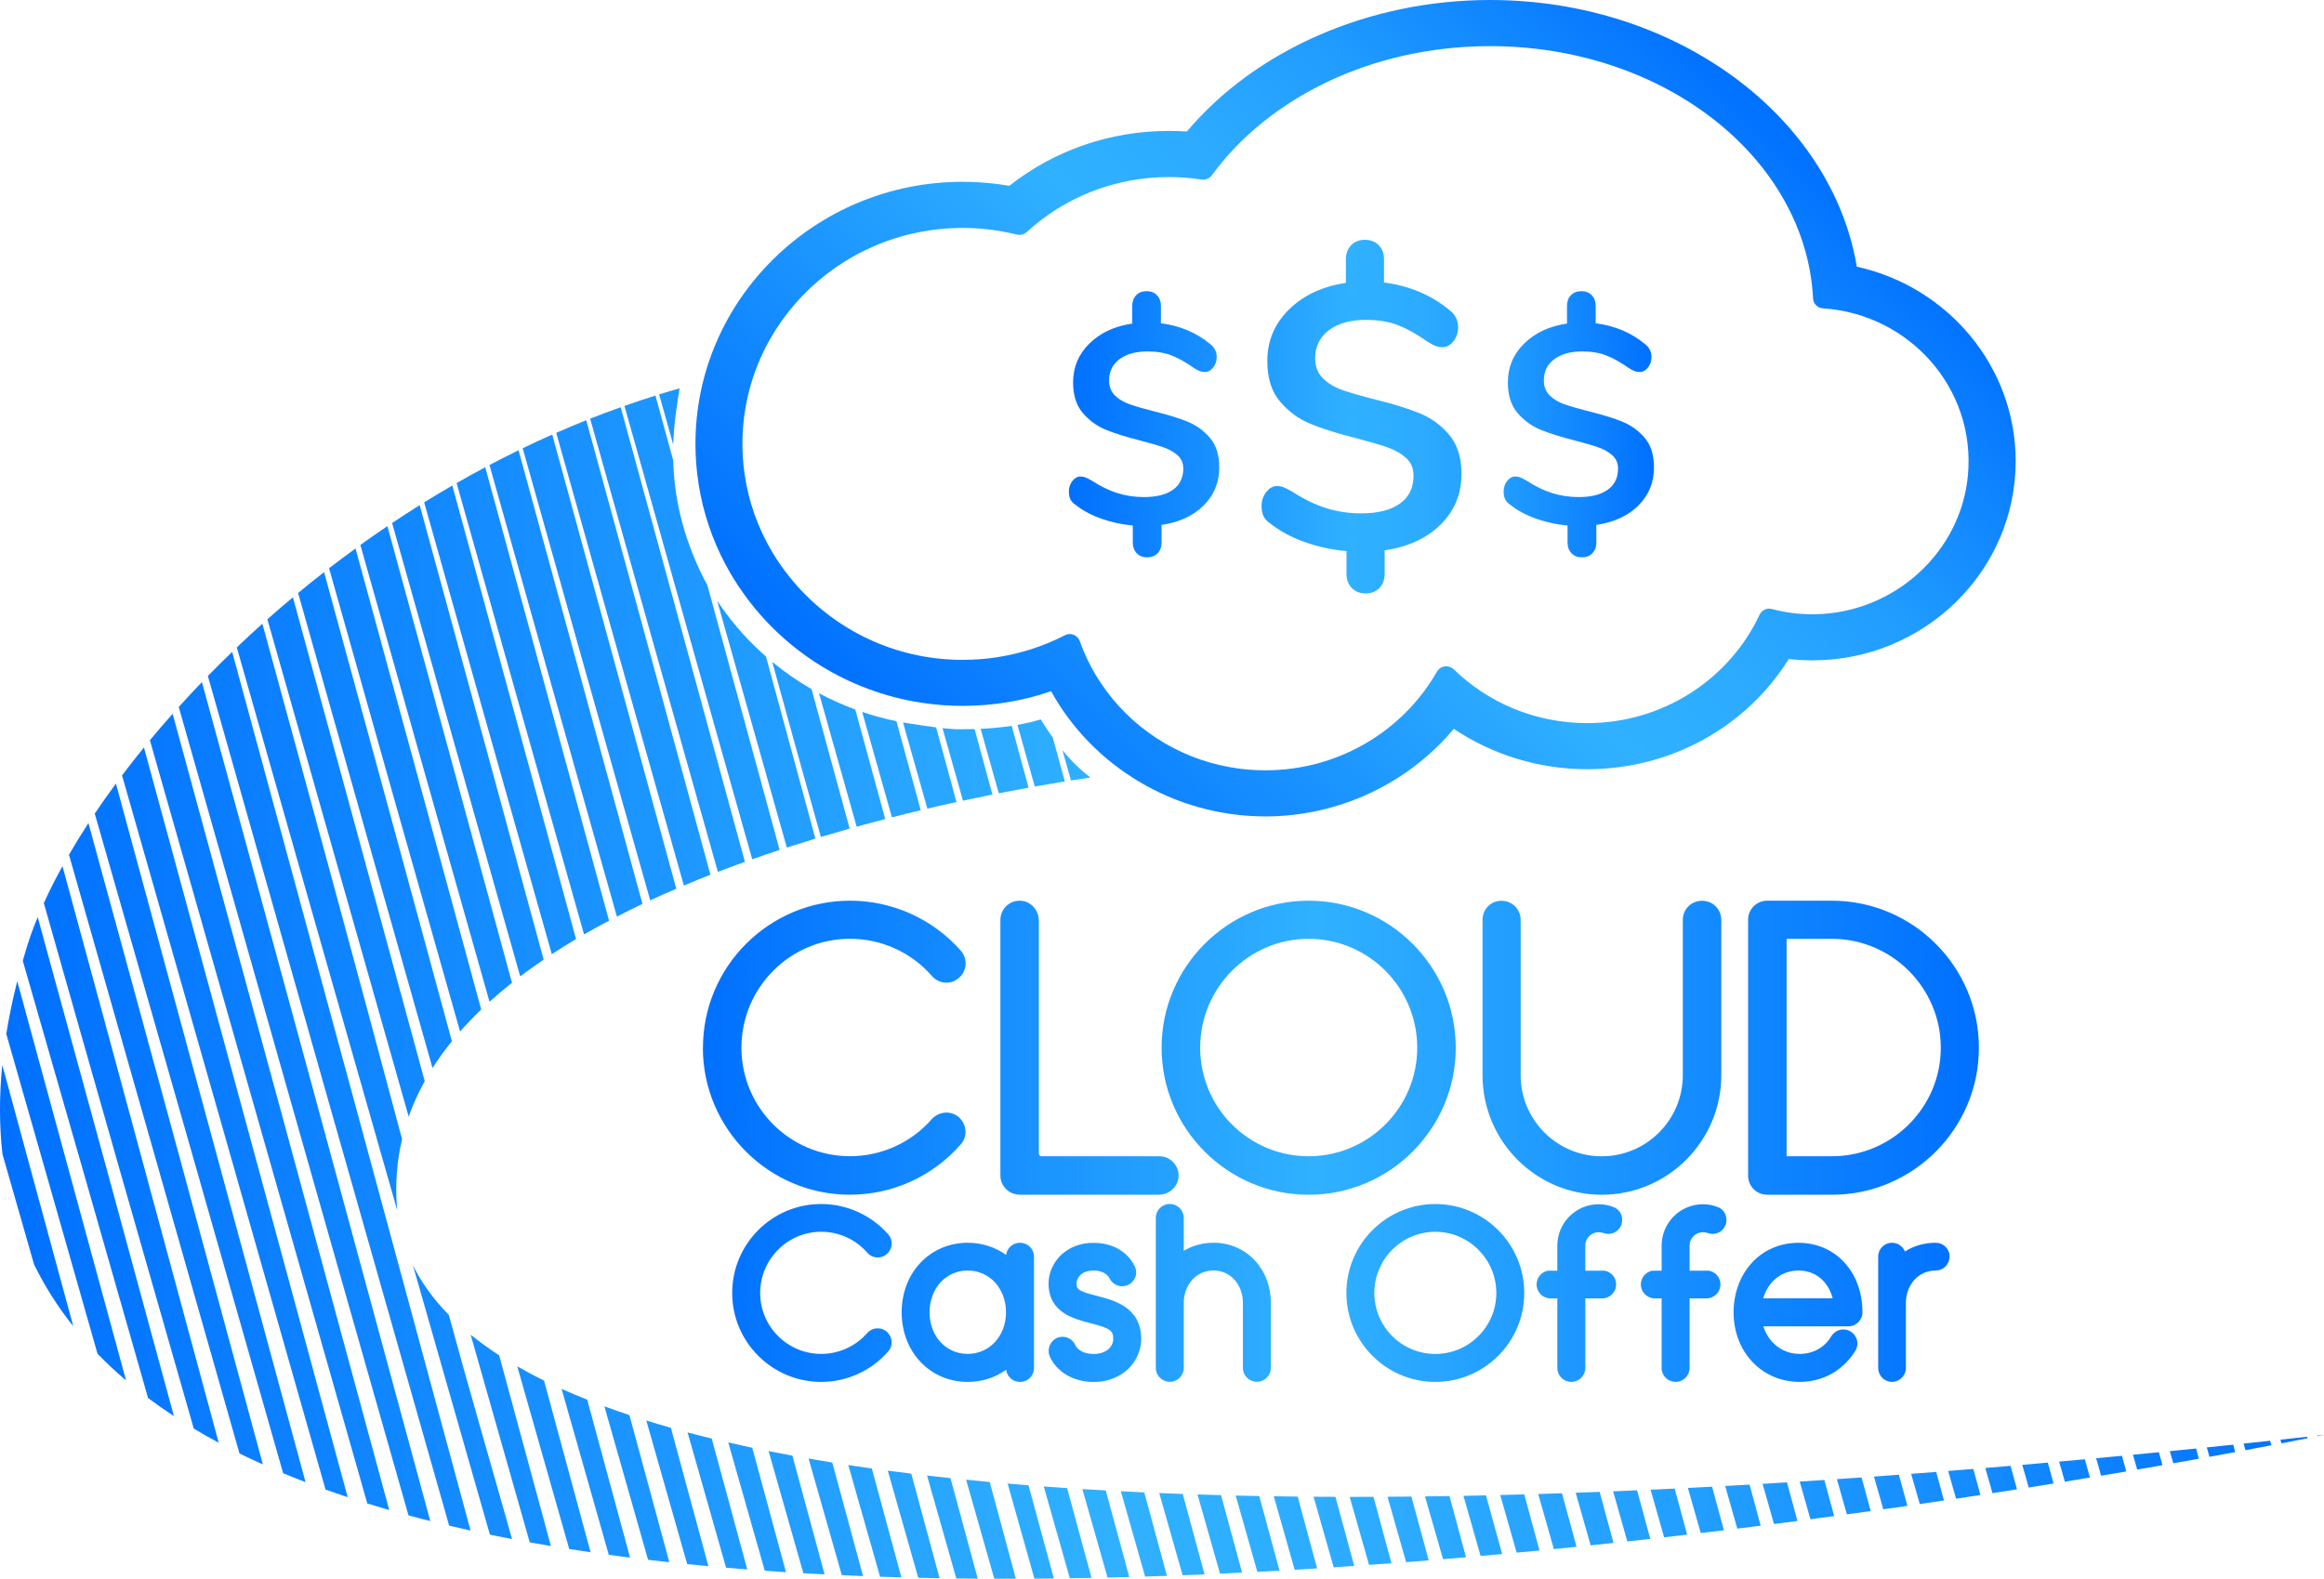
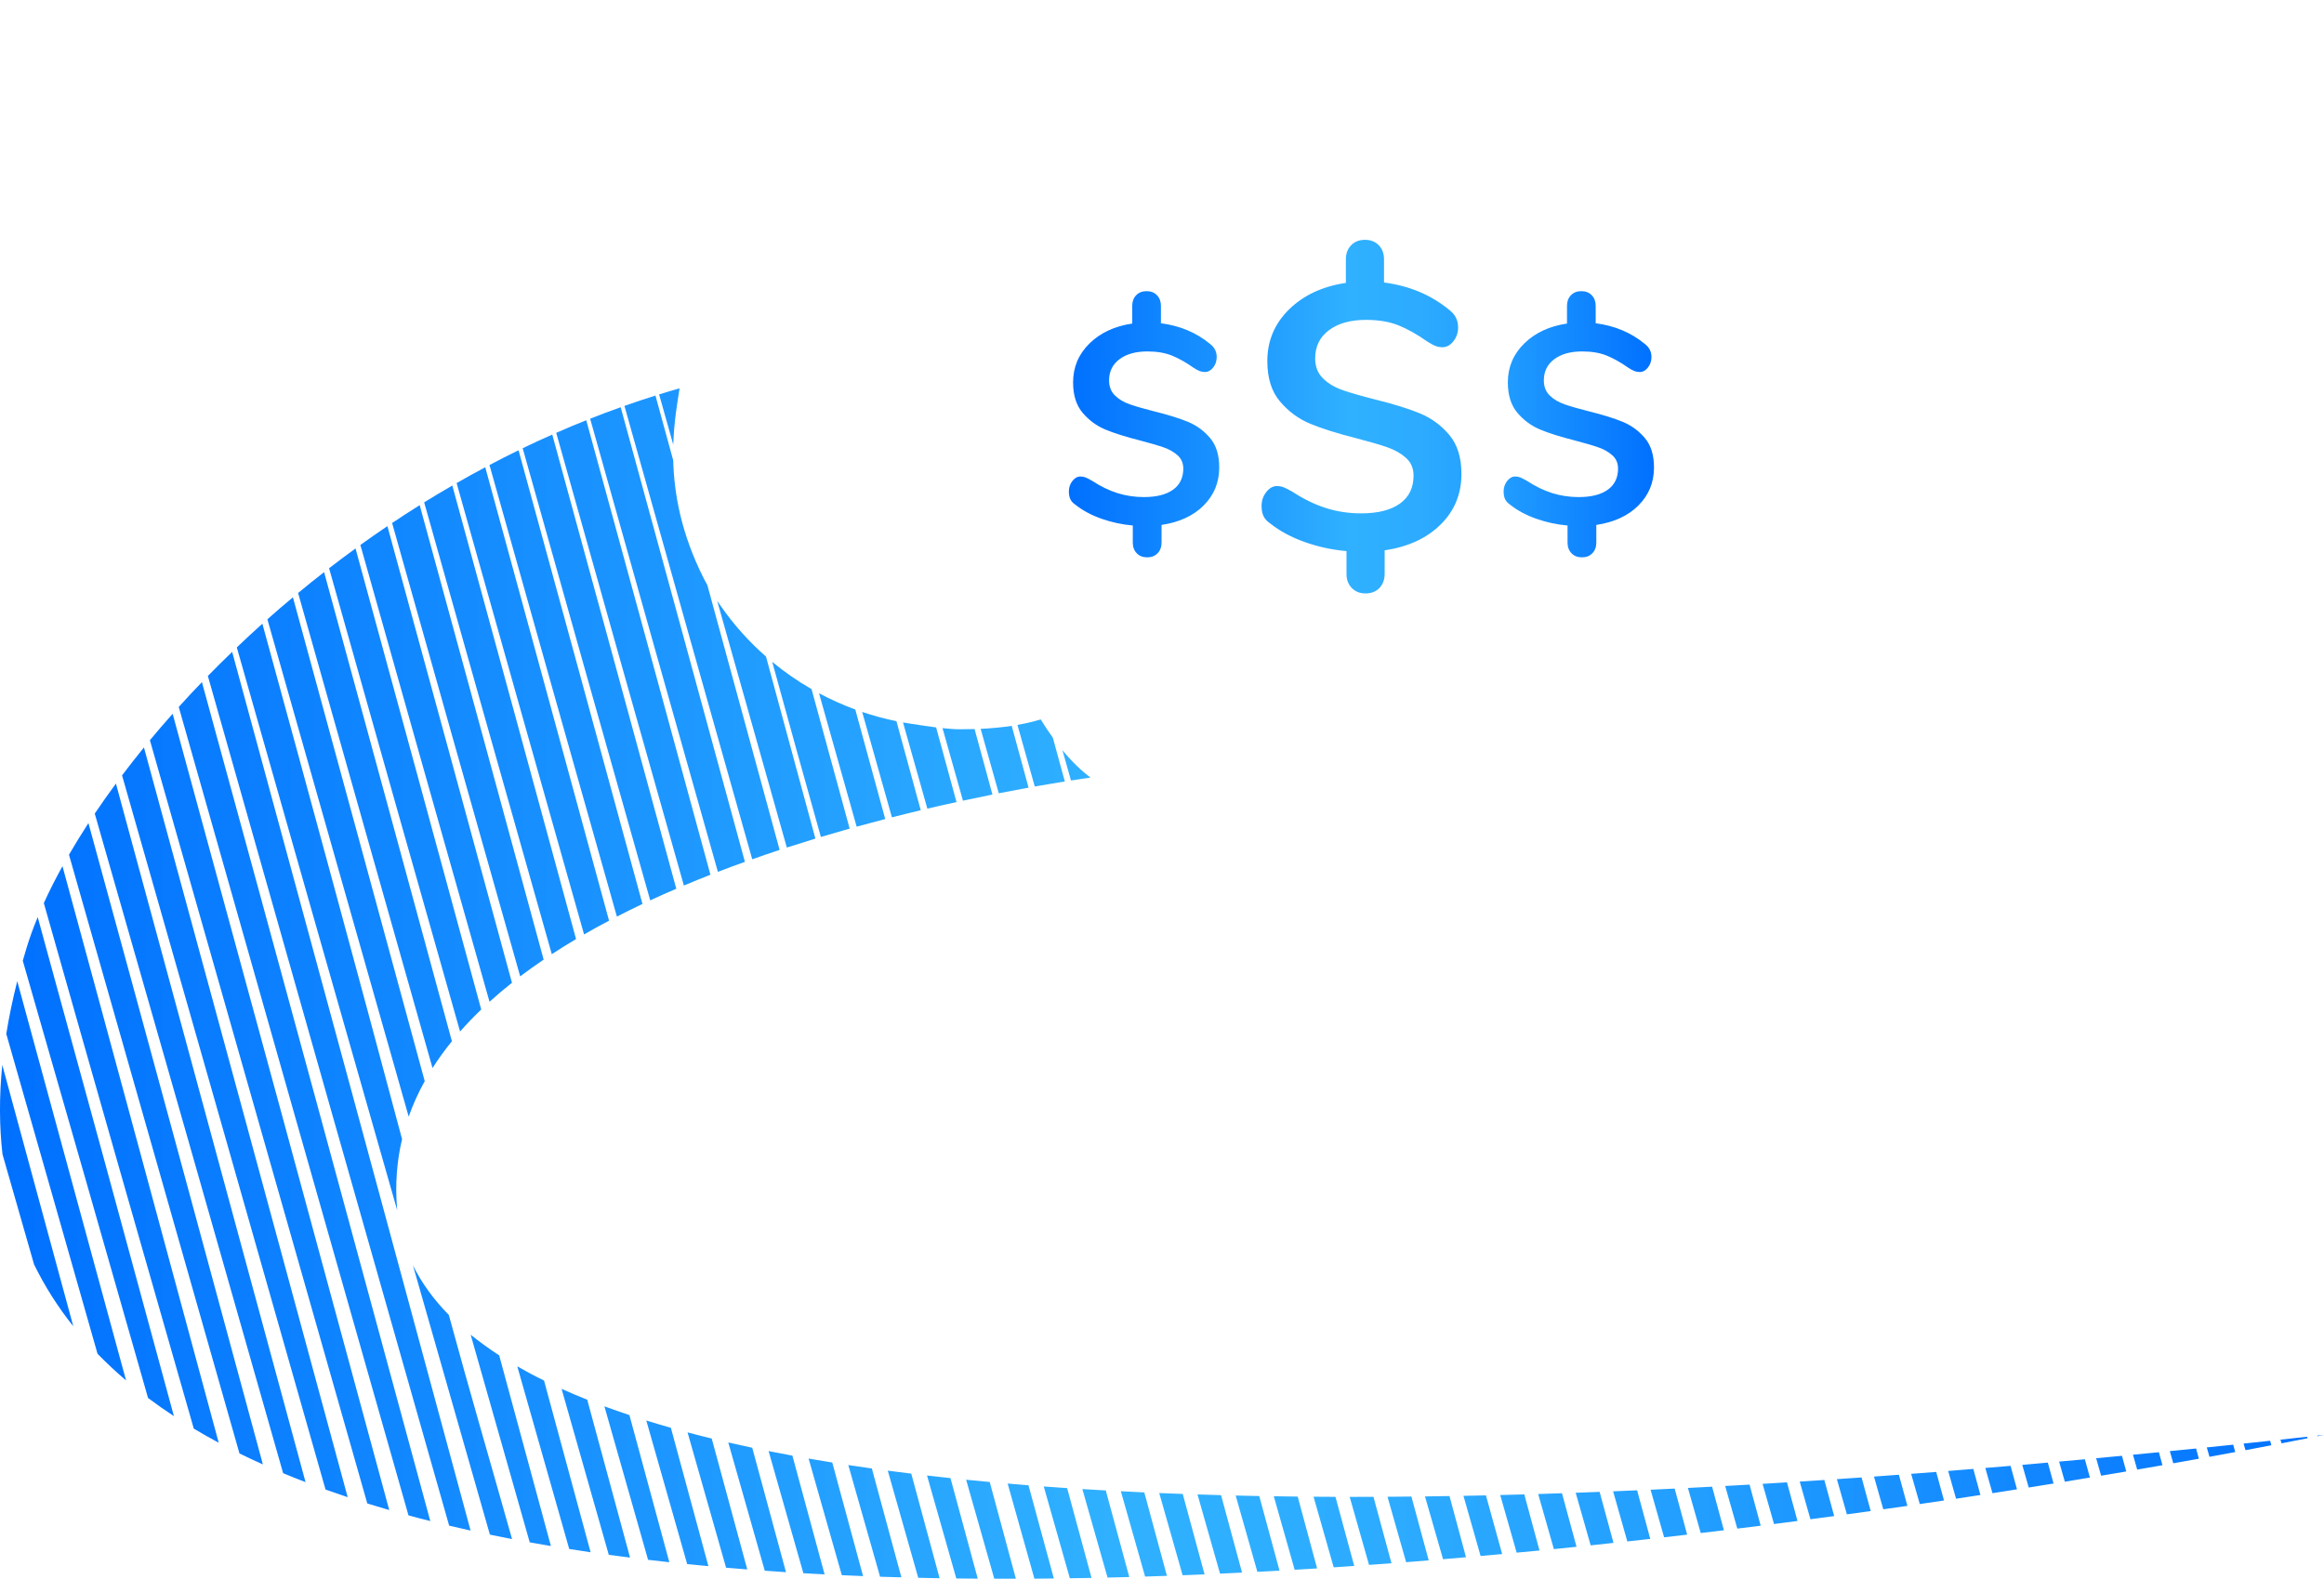
<svg xmlns="http://www.w3.org/2000/svg" xmlns:xlink="http://www.w3.org/1999/xlink" id="_1" data-name="1" viewBox="0 0 550.85 374.3">
  <defs>
    <style>
      .cls-1 {
        fill: url(#linear-gradient);
      }

      .cls-1, .cls-2, .cls-3, .cls-4 {
        stroke-width: 0px;
      }

      .cls-2 {
        fill: url(#linear-gradient-4);
      }

      .cls-3 {
        fill: url(#linear-gradient-2);
      }

      .cls-4 {
        fill: url(#linear-gradient-3);
      }
    </style>
    <linearGradient id="linear-gradient" x1="166.62" y1="270.59" x2="469.04" y2="270.59" gradientUnits="userSpaceOnUse">
      <stop offset="0" stop-color="#0070ff" />
      <stop offset=".48" stop-color="#30b1ff" />
      <stop offset="1" stop-color="#0070ff" />
    </linearGradient>
    <linearGradient id="linear-gradient-2" x1="229.91" y1="195.63" x2="409.81" y2="15.73" gradientUnits="userSpaceOnUse">
      <stop offset="0" stop-color="#0070ff" />
      <stop offset=".48" stop-color="#30b1ff" />
      <stop offset=".6" stop-color="#2cabff" />
      <stop offset=".74" stop-color="#219dff" />
      <stop offset=".89" stop-color="#0f84ff" />
      <stop offset="1" stop-color="#0070ff" />
    </linearGradient>
    <linearGradient id="linear-gradient-3" x1="0" y1="233.18" x2="550.85" y2="233.18" gradientUnits="userSpaceOnUse">
      <stop offset="0" stop-color="#0070ff" />
      <stop offset=".48" stop-color="#30b1ff" />
      <stop offset=".6" stop-color="#2cabff" />
      <stop offset=".74" stop-color="#219dff" />
      <stop offset=".89" stop-color="#0f84ff" />
      <stop offset="1" stop-color="#0070ff" />
    </linearGradient>
    <linearGradient id="linear-gradient-4" x1="253.35" y1="98.77" x2="392.06" y2="98.77" xlink:href="#linear-gradient-2" />
  </defs>
  <g>
-     <path class="cls-1" d="M166.62,248.4c0-19.22,15.64-34.86,34.86-34.86,10.05,0,19.62,4.32,26.26,11.85.83.96,1.22,2.16,1.12,3.38-.1,1.2-.65,2.29-1.57,3.06-.78.73-1.86,1.15-2.98,1.15-1.31,0-2.56-.59-3.44-1.61-4.88-5.59-11.96-8.8-19.4-8.8-14.19,0-25.73,11.58-25.73,25.82s11.54,25.73,25.73,25.73c7.44,0,14.52-3.21,19.41-8.81.9-.98,2.15-1.53,3.44-1.53,1.09,0,2.14.38,2.96,1.08,1.93,1.78,2.09,4.66.42,6.47-6.58,7.56-16.15,11.92-26.24,11.92-19.22,0-34.86-15.64-34.86-34.86ZM241.68,283.26h32.93c2.16,0,4.05-1.38,4.59-3.36.38-1.37.1-2.81-.77-3.96-.87-1.15-2.2-1.81-3.63-1.81h-27.94c-.34,0-.62-.28-.62-.62v-55.21c0-2.16-1.38-4.05-3.36-4.6-.39-.11-.8-.16-1.2-.16-2.52,0-4.56,2.05-4.56,4.56v60.58c0,2.52,2.05,4.56,4.56,4.56ZM310.19,283.26c-19.22,0-34.86-15.64-34.86-34.86s15.64-34.86,34.86-34.86,34.86,15.64,34.86,34.86-15.64,34.86-34.86,34.86ZM335.92,248.4c0-14.24-11.54-25.82-25.73-25.82s-25.72,11.58-25.72,25.82,11.54,25.73,25.72,25.73,25.73-11.54,25.73-25.73ZM379.65,283.26c15.63,0,28.34-12.72,28.34-28.34v-36.8c0-2.56-2-4.56-4.56-4.56s-4.56,2-4.56,4.56v36.8c0,10.6-8.62,19.22-19.22,19.22s-19.22-8.62-19.22-19.22v-36.8c0-2.56-2-4.56-4.56-4.56s-4.47,2.05-4.47,4.56v36.8c0,15.63,12.67,28.34,28.25,28.34ZM414.34,278.69v-60.58c0-2.56,2.01-4.57,4.57-4.57h15.28c19.22,0,34.86,15.64,34.86,34.86s-15.64,34.86-34.86,34.86h-15.28c-2.56,0-4.57-2.01-4.57-4.57ZM423.47,222.58v51.55h10.72c14.24,0,25.83-11.54,25.83-25.73s-11.59-25.82-25.83-25.82h-10.72ZM208.05,314.93c-.94,0-1.84.39-2.5,1.11-2.75,3.15-6.72,4.95-10.91,4.95-7.97,0-14.46-6.48-14.46-14.45s6.48-14.51,14.46-14.51c4.18,0,8.16,1.8,10.9,4.94.63.74,1.55,1.16,2.5,1.16.82,0,1.6-.31,2.16-.82.67-.56,1.07-1.36,1.14-2.23.07-.89-.21-1.76-.82-2.46-4.02-4.55-9.81-7.17-15.88-7.17-11.63,0-21.09,9.46-21.09,21.09s9.46,21.09,21.09,21.09c6.1,0,11.89-2.64,15.86-7.2.61-.66.91-1.53.84-2.43-.07-.85-.45-1.65-1.14-2.28-.6-.51-1.36-.79-2.15-.79ZM245.09,297.91v26.41c0,1.86-1.45,3.31-3.31,3.31-1.72,0-3.1-1.24-3.3-2.89-2.58,1.88-5.71,2.89-9.1,2.89-8.93,0-15.66-7.09-15.66-16.5s6.73-16.49,15.66-16.49c3.33,0,6.51,1.02,9.1,2.88.19-1.62,1.6-2.88,3.3-2.88,1.83,0,3.31,1.46,3.31,3.26ZM238.45,311.13c0-5.65-3.9-9.91-9.08-9.91s-9.04,4.26-9.04,9.91,3.88,9.86,9.04,9.86,9.08-4.24,9.08-9.86ZM260.2,307.28l-.12-.03c-4.53-1.1-4.91-1.63-4.91-2.98,0-.85.73-3.05,4.05-3.05,2.74,0,3.61,1.53,3.77,1.86.58,1.15,1.72,1.87,2.99,1.87.51,0,1-.12,1.39-.31.81-.35,1.44-1.03,1.74-1.86.31-.85.25-1.76-.14-2.53-1.65-3.5-5.3-5.59-9.76-5.59-3.12,0-5.75,1-7.84,3-1.8,1.8-2.83,4.21-2.83,6.63,0,6.86,5.92,8.39,9.91,9.41,4.89,1.24,5.42,1.86,5.42,3.76,0,1.76-1.6,3.55-4.66,3.55-2.51,0-3.91-1.15-4.34-2.12-.52-1.19-1.71-1.96-3.02-1.96-.46,0-.91.09-1.41.31-1.62.81-2.33,2.74-1.6,4.4,1.69,3.7,5.66,6,10.37,6,4.12,0,6.77-1.71,8.29-3.17,1.91-1.91,3-4.46,3-7.02,0-7.51-6.45-9.17-10.31-10.16ZM287.62,294.64c-2.55,0-4.96.67-7.04,1.91v-7.79c0-1.86-1.46-3.31-3.31-3.31s-3.31,1.49-3.31,3.31v35.54c0,1.83,1.49,3.31,3.31,3.31s3.31-1.46,3.31-3.31v-15.39c0-4.39,3.03-7.7,7.04-7.7s6.98,3.31,6.98,7.7v15.39c0,1.83,1.49,3.31,3.31,3.31s3.31-1.46,3.31-3.31v-15.39c0-8.14-5.85-14.28-13.61-14.28ZM361.29,306.55c0,11.63-9.46,21.08-21.08,21.08s-21.08-9.46-21.08-21.08,9.46-21.09,21.08-21.09,21.08,9.46,21.08,21.09ZM325.75,306.55c0,7.97,6.49,14.45,14.46,14.45s14.46-6.48,14.46-14.45-6.49-14.51-14.46-14.51-14.46,6.51-14.46,14.51ZM441.45,311.13c0,1.83-1.49,3.32-3.32,3.32h-20.17c1.23,3.93,4.57,6.54,8.6,6.54,3.22,0,5.96-1.54,7.52-4.22.69-1.02,1.72-1.58,2.83-1.58.61,0,1.21.17,1.74.49.74.44,1.28,1.16,1.5,2.04s.08,1.76-.38,2.52c-2.9,4.7-7.72,7.39-13.21,7.39-8.93,0-15.66-7.09-15.66-16.5,0-4.4,1.47-8.5,4.15-11.53,2.81-3.19,6.8-4.95,11.23-4.95,8.79,0,15.17,6.93,15.17,16.49ZM434.4,307.82c-1.07-4.06-4.11-6.6-8.11-6.6s-7.22,2.59-8.36,6.6h16.48ZM458.79,294.64c-2.64,0-5.14.72-7.27,2.06-.49-1.2-1.69-2.06-3.08-2.06-1.8,0-3.26,1.46-3.26,3.26v26.41c0,1.83,1.46,3.31,3.26,3.31s3.31-1.46,3.31-3.31v-15.39c0-4.39,3.03-7.7,7.04-7.7,1.86,0,3.31-1.46,3.31-3.32s-1.49-3.26-3.31-3.26ZM382.45,286.19c-1.07-.45-2.26-.68-3.53-.68-5.4,0-9.79,4.39-9.79,9.79v5.96h-2.2l-.17.04c-1.5.35-2.55,1.68-2.55,3.22,0,1.83,1.48,3.31,3.31,3.31h1.61v16.48c0,1.86,1.46,3.31,3.32,3.31s3.31-1.49,3.31-3.31v-16.48h4c1.83,0,3.31-1.49,3.31-3.31,0-1.55-1.05-2.87-2.55-3.22l-.17-.04h-4.59v-5.96c0-1.74,1.42-3.16,3.16-3.16.32,0,.68.06,1.15.19.36.14.75.21,1.14.21h0c1.37,0,2.61-.86,3.09-2.15.63-1.75-.21-3.61-1.85-4.21ZM407.17,286.19c-1.07-.45-2.26-.68-3.53-.68-5.4,0-9.79,4.39-9.79,9.79v5.96h-2.2l-.17.04c-1.5.35-2.55,1.68-2.55,3.22,0,1.83,1.49,3.31,3.31,3.31h1.61v16.48c0,1.86,1.46,3.31,3.32,3.31s3.31-1.49,3.31-3.31v-16.48h4c1.83,0,3.31-1.49,3.31-3.31,0-1.55-1.05-2.87-2.55-3.22l-.17-.04h-4.59v-5.96c0-1.74,1.42-3.16,3.16-3.16.32,0,.68.06,1.15.19.36.14.75.21,1.14.21h0c1.37,0,2.61-.86,3.09-2.15.62-1.75-.21-3.61-1.85-4.21Z" />
-     <path class="cls-3" d="M440.12,63.23C434.13,27.58,397.3,0,353.18,0c-28.66,0-55.53,11.81-71.86,31.18-1.4-.09-2.82-.14-4.26-.14-13.91,0-27.14,4.58-37.82,13.01-3.61-.62-7.3-.95-11.04-.95-34.94,0-63.36,27.88-63.36,62.13,0,3.27.26,6.48.76,9.61,1.07,6.76,3.26,13.15,6.37,19,1.18,2.22,2.49,4.35,3.94,6.4,9.68,13.88,24.96,23.72,42.63,26.39,3.14.47,6.38.72,9.67.72,7.18,0,14.25-1.17,20.93-3.47,4.89,8.84,12.07,16.17,20.69,21.34.02.01.06.03.08.04,8.83,5.3,19.16,8.3,30.02,8.3,17.47,0,33.84-7.84,44.66-20.76,9.23,6.18,20.22,9.57,31.62,9.57,19.82,0,37.7-10,47.78-26.13,1.85.22,3.72.32,5.61.32,26.56,0,48.17-21.2,48.17-47.24,0-22.45-16.14-41.37-37.64-46.09ZM430.29,145.62c-.23,0-.48.01-.71.01-3.32,0-6.54-.43-9.59-1.24-.22-.05-.43-.09-.66-.09-.94,0-1.83.54-2.24,1.41-7.1,15.18-22.75,25.73-40.89,25.73-12.32,0-23.49-4.85-31.61-12.74-.51-.49-1.16-.73-1.79-.73-.88,0-1.74.45-2.22,1.29-7.98,13.95-23.19,23.37-40.67,23.37-2.82,0-5.59-.24-8.26-.72-12.83-2.24-23.85-9.65-30.71-19.96-2.06-3.08-3.75-6.42-5.01-9.96-.2-.56-.57-.99-1.04-1.28-.4-.25-.86-.39-1.34-.39-.39,0-.79.1-1.17.3-4.98,2.57-10.46,4.36-16.23,5.23-2.59.39-5.23.59-7.93.59-1.3,0-2.62-.04-3.95-.14-14.96-1.07-28.24-8.46-37.05-19.42-1.49-1.85-2.85-3.79-4.08-5.83-3.4-5.66-5.71-12-6.67-18.75-.17-1.2-.3-2.42-.38-3.64-1.97-29.8,22.11-54.62,52.1-54.62,4.41,0,8.7.55,12.79,1.57.21.05.42.08.64.08.64,0,1.26-.23,1.74-.67,8.82-8.1,20.68-13.04,33.69-13.04,2.63,0,5.21.2,7.73.59.13.02.27.03.39.03.82,0,1.59-.38,2.08-1.05,13.37-18.33,37.87-30.61,65.92-30.61,41.24,0,74.87,26.56,76.58,59.87.07,1.22,1.07,2.21,2.32,2.3,20.37,1.32,36.23,18.82,34.39,39.49-1.64,18.3-17.44,32.69-36.18,33.03Z" />
    <path class="cls-4" d="M243.78,352.14c2.01,7.36,4.01,14.73,6.01,22.09-1.54.02-3.08.04-4.61.05-2.11-7.52-4.22-15.03-6.34-22.55,1.63.15,3.28.28,4.94.41ZM229,350.82c2.22,7.82,4.44,15.65,6.67,23.47,1.7,0,3.41.02,5.12,0-2.06-7.64-4.13-15.28-6.2-22.93-1.88-.17-3.74-.35-5.59-.54ZM219.73,349.82c2.31,8.14,4.62,16.27,6.94,24.41,1.69.02,3.39.03,5.08.04-2.15-7.95-4.31-15.89-6.46-23.83-1.87-.2-3.73-.41-5.56-.62ZM210.43,348.67c2.4,8.47,4.81,16.93,7.22,25.4,1.68.04,3.37.07,5.06.1-2.24-8.26-4.48-16.53-6.72-24.8-1.87-.22-3.73-.46-5.56-.7ZM201.07,347.34c2.51,8.83,5.02,17.66,7.53,26.48,1.68.05,3.36.1,5.05.14-2.33-8.6-4.67-17.2-7-25.81-1.89-.26-3.74-.54-5.58-.81ZM191.66,345.8c2.62,9.22,5.24,18.44,7.87,27.65,1.67.08,3.35.15,5.04.22-2.43-8.98-4.87-17.95-7.3-26.93-1.9-.31-3.77-.62-5.61-.94ZM172.62,341.98c2.88,10.14,5.77,20.27,8.65,30.41,1.67.13,3.35.24,5.03.35-2.66-9.84-5.33-19.67-8-29.5-1.93-.41-3.82-.83-5.68-1.26ZM187.82,345.11c-1.91-.35-3.79-.71-5.64-1.08,2.74,9.65,5.49,19.31,8.24,28.96,1.67.09,3.35.18,5.03.27-2.54-9.39-5.09-18.77-7.63-28.15ZM162.97,339.6c3.04,10.7,6.08,21.39,9.13,32.08,1.67.15,3.34.28,5.02.41-2.8-10.35-5.61-20.69-8.42-31.03-1.94-.48-3.86-.96-5.73-1.46ZM153.19,336.78c3.23,11.35,6.45,22.69,9.69,34.04,1.67.17,3.35.34,5.03.49-2.96-10.94-5.93-21.87-8.89-32.8-1.99-.56-3.93-1.14-5.83-1.73ZM143.26,333.42c3.45,12.14,6.9,24.26,10.35,36.39,1.67.2,3.35.39,5.04.57-3.15-11.63-6.31-23.26-9.46-34.88-2.03-.68-4.01-1.37-5.93-2.08ZM133.11,329.28c3.73,13.12,7.46,26.24,11.19,39.35,1.67.22,3.35.44,5.04.65-3.38-12.48-6.76-24.95-10.15-37.43-2.1-.83-4.13-1.69-6.08-2.57ZM122.61,323.94c4.1,14.44,8.2,28.87,12.31,43.3,1.68.27,3.37.53,5.07.78-3.67-13.57-7.35-27.14-11.04-40.71-2.22-1.08-4.33-2.21-6.34-3.37ZM111.56,316.44c4.67,16.41,9.34,32.82,14,49.23,1.66.3,3.33.59,5.02.87-4.08-15.07-8.17-30.14-12.26-45.21-2.43-1.58-4.69-3.21-6.76-4.89ZM.54,252.49c-.75,7.47-.71,14.52.05,21.16,2.5,8.7,4.99,17.41,7.48,26.12,2.55,5.22,5.66,10.1,9.3,14.67-5.61-20.66-11.22-41.31-16.83-61.95ZM4.09,232.62c-1.09,4.29-1.95,8.46-2.6,12.5,7.23,25.27,14.43,50.56,21.63,75.85,2.13,2.18,4.38,4.29,6.76,6.31-8.58-31.57-17.18-63.13-25.79-94.66ZM8.94,217.44c-1.03,2.46-1.89,4.82-2.58,7.08-.34,1.1-.66,2.18-.96,3.26,9.94,34.51,19.83,69.07,29.69,103.66,1.97,1.48,4.01,2.91,6.13,4.3-10.71-39.49-21.46-78.93-32.28-118.3ZM14.81,205.36c-1.67,3.01-3.15,5.93-4.42,8.75,11.77,41.58,23.64,83.1,35.54,124.59,1.92,1.15,3.89,2.27,5.91,3.35-12.36-45.65-24.7-91.41-37.03-136.69ZM20.96,195.14c-1.65,2.55-3.19,5.05-4.61,7.5,13.49,47.29,26.96,94.62,40.41,141.95,1.82.89,3.67,1.76,5.55,2.6-13.73-50.73-27.49-101.44-41.35-152.05ZM27.48,185.77c-1.77,2.4-3.44,4.78-5.02,7.12,14.94,52.07,29.81,104.21,44.65,156.38,1.74.73,3.51,1.44,5.31,2.12-14.98-55.21-29.95-110.42-44.94-165.62ZM34.12,177.21c-1.81,2.22-3.54,4.43-5.19,6.62,16.11,56.4,32.18,112.85,48.23,169.32,1.73.62,3.48,1.22,5.25,1.81-16.07-59.27-32.16-118.53-48.29-177.75ZM35.53,175.49c17.17,60.34,34.35,120.64,51.53,180.96,1.72.53,3.45,1.05,5.2,1.56-17.07-62.97-34.17-125.91-51.34-188.78-1.86,2.09-3.66,4.18-5.39,6.26ZM47.86,161.72c-1.89,1.96-3.72,3.92-5.49,5.89,18.13,63.9,36.28,127.78,54.45,191.66,1.71.47,3.43.92,5.17,1.35-17.99-66.36-36.01-132.69-54.13-198.9ZM55.03,154.55c-1.97,1.89-3.89,3.8-5.76,5.71,19.03,67.19,38.1,134.33,57.19,201.45,1.68.4,3.37.78,5.08,1.16-18.81-69.47-37.62-138.94-56.51-208.32ZM97.88,299.99c6.07,21.28,12.15,42.56,18.24,63.85,1.74.36,3.49.71,5.25,1.05-4.99-17.75-10.14-35.3-14.99-53.14-3.62-3.69-6.46-7.61-8.5-11.76ZM62.19,147.87c-2.07,1.86-4.09,3.73-6.06,5.62,12.63,44.48,25.32,88.97,38.03,133.49-.02-.21-.04-.43-.06-.65-.46-5.71-.02-11.12,1.2-16.25-10.89-40.82-21.97-81.52-33.11-122.21ZM63.38,146.82c11.16,39.31,22.32,78.61,33.49,117.91,1.02-2.9,2.3-5.7,3.8-8.4-10.39-38.26-20.81-76.5-31.24-114.72-2.06,1.71-4.08,3.45-6.05,5.21ZM70.66,140.59c10.6,37.57,21.22,75.11,31.86,112.63,1.39-2.19,2.92-4.3,4.59-6.36-10.08-37.09-20.17-74.17-30.29-111.22-2.09,1.63-4.15,3.27-6.16,4.95ZM78,134.72c10.32,36.64,20.67,73.25,31.05,109.84,1.57-1.79,3.24-3.53,5.01-5.22-9.91-36.46-19.84-72.9-29.79-109.31-2.13,1.54-4.22,3.11-6.27,4.69ZM85.42,129.2c10.18,36.13,20.38,72.23,30.61,108.3,1.7-1.54,3.47-3.04,5.32-4.5-9.82-36.11-19.66-72.2-29.52-108.26-2.17,1.46-4.31,2.95-6.41,4.46ZM92.94,124c10.1,35.85,20.22,71.68,30.36,107.48,1.8-1.36,3.65-2.68,5.56-3.97-9.77-35.94-19.56-71.86-29.38-107.75-2.21,1.39-4.4,2.8-6.54,4.24ZM100.54,119.1c10.06,35.73,20.15,71.44,30.25,107.12,1.87-1.23,3.79-2.42,5.75-3.58-9.76-35.86-19.53-71.71-29.33-107.53-2.26,1.3-4.48,2.64-6.67,3.99ZM108.23,114.53c10.05,35.7,20.12,71.36,30.21,107.01,1.94-1.12,3.91-2.21,5.92-3.26-9.77-35.86-19.54-71.69-29.34-107.5-2.29,1.21-4.56,2.46-6.79,3.75ZM116.02,110.25c10.04,35.72,20.11,71.4,30.2,107.06,2-1.03,4.02-2.03,6.06-3-9.77-35.88-19.55-71.73-29.37-107.56-2.32,1.13-4.62,2.29-6.89,3.5ZM123.89,106.27c10.04,35.76,20.12,71.49,30.23,107.19,2.04-.95,4.1-1.87,6.18-2.75-9.78-35.91-19.58-71.81-29.4-107.68-2.36,1.04-4.7,2.12-7.01,3.24ZM131.84,102.62c10.06,35.81,20.14,71.58,30.26,107.33,2.09-.89,4.18-1.74,6.29-2.56-9.79-35.94-19.59-71.87-29.43-107.76-2.4.95-4.77,1.95-7.12,2.99ZM139.88,99.27c10.06,35.84,20.16,71.65,30.28,107.43,2.13-.82,4.27-1.61,6.4-2.37-9.79-35.95-19.6-71.88-29.44-107.78-2.44.86-4.85,1.77-7.24,2.72ZM161.08,92.06c-1.63.46-3.25.94-4.85,1.45,1.12,3.97,2.23,7.95,3.35,11.92.17-5.45.97-9.97,1.5-13.37ZM167.67,138.74c-.31-.55-.61-1.11-.9-1.68-5.32-10.57-7-20.04-7.2-27.91-1.4-5.13-2.8-10.25-4.21-15.37-2.47.77-4.92,1.59-7.35,2.45,10.07,35.86,20.17,71.69,30.29,107.49,2.17-.77,4.33-1.51,6.49-2.22-5.69-20.93-11.4-41.85-17.12-62.76ZM170.93,143.8c-.31-.44-.62-.88-.93-1.33,5.49,19.5,10.99,38.99,16.5,58.47,2.27-.73,4.53-1.44,6.77-2.12-3.89-14.36-7.8-28.75-11.71-43.16-3.99-3.49-7.57-7.47-10.63-11.86ZM183.04,156.92c3.81,13.86,7.63,27.71,11.53,41.51,2.3-.69,4.58-1.35,6.82-1.98-3.01-11.02-6.02-22.04-9.03-33.07-3.29-1.89-6.4-4.05-9.32-6.46ZM194.13,164.36c2.97,10.55,5.95,21.09,8.92,31.63,2.29-.63,4.55-1.23,6.77-1.81-2.36-8.66-4.72-17.31-7.09-25.96-2.96-1.09-5.83-2.38-8.6-3.86ZM204.36,168.79c2.35,8.33,4.7,16.66,7.05,24.99,2.33-.6,4.61-1.16,6.83-1.69-1.92-7.04-3.84-14.07-5.76-21.11-2.76-.56-5.47-1.29-8.12-2.19ZM215.8,171.57c-.59-.09-1.18-.19-1.76-.29,1.92,6.82,3.84,13.63,5.77,20.44,2.38-.56,4.68-1.08,6.91-1.56-1.61-5.9-3.22-11.8-4.83-17.7-2.16-.28-4.34-.63-6.09-.89ZM227.5,172.9c-1.21,0-2.63-.11-4.1-.27,1.61,5.73,3.23,11.47,4.85,17.2,2.44-.53,4.77-1.01,6.98-1.46-1.4-5.17-2.82-10.35-4.23-15.52-1.16.03-2.32.05-3.5.05ZM239.8,172.09c-2.42.37-4.87.59-7.36.71,1.42,5.09,2.86,10.18,4.3,15.27,2.53-.49,4.9-.94,7.06-1.33-1.34-4.88-2.67-9.77-4-14.65ZM249.55,174.89c-.93-1.29-1.89-2.72-2.87-4.32-1.83.54-3.67.97-5.52,1.29,1.36,4.87,2.73,9.74,4.11,14.61,2.76-.48,5.16-.88,7.12-1.2-.95-3.46-1.89-6.92-2.84-10.38ZM251.83,177.87c.67,2.39,1.34,4.78,2.02,7.17,2.7-.42,4.32-.64,4.61-.69-2.08-1.59-4.27-3.61-6.63-6.48ZM252.94,352.81c-1.86-.13-3.71-.26-5.54-.39,2.06,7.26,4.12,14.51,6.18,21.76,1.71-.02,3.42-.05,5.14-.08-1.92-7.1-3.85-14.2-5.78-21.29ZM262.1,353.36c-1.87-.1-3.72-.21-5.55-.32,1.99,6.99,3.98,13.99,5.97,20.98,1.72-.04,3.43-.09,5.15-.13-1.86-6.85-3.72-13.69-5.57-20.53ZM271.23,353.83c-1.87-.09-3.72-.18-5.56-.28,1.91,6.74,3.83,13.48,5.75,20.23,1.72-.06,3.45-.11,5.17-.17-1.78-6.59-3.57-13.18-5.36-19.78ZM280.34,354.19c-1.87-.06-3.73-.13-5.57-.21,1.84,6.5,3.69,13,5.54,19.49,1.73-.07,3.47-.14,5.2-.21-1.72-6.36-3.45-12.72-5.17-19.07ZM289.42,354.48c-1.87-.05-3.73-.11-5.58-.17,1.78,6.26,3.56,12.52,5.34,18.78,1.74-.07,3.48-.16,5.22-.25-1.66-6.12-3.32-12.24-4.98-18.36ZM298.48,354.69c-1.88-.04-3.74-.08-5.59-.12,1.71,6.03,3.43,12.06,5.14,18.09,1.75-.09,3.5-.19,5.25-.28-1.6-5.9-3.2-11.8-4.8-17.69ZM307.59,354.82c-1.9-.02-3.79-.05-5.67-.08,1.65,5.81,3.3,11.62,4.95,17.43,1.77-.11,3.55-.21,5.32-.32-1.53-5.67-3.07-11.35-4.6-17.03ZM316.54,354.88c-1.74,0-3.47-.01-5.19-.03,1.59,5.57,3.18,11.15,4.77,16.74,1.63-.11,3.25-.21,4.87-.33-1.48-5.46-2.96-10.92-4.45-16.38ZM325.55,354.88c-1.89.01-3.77.01-5.64.01,1.53,5.37,3.05,10.75,4.59,16.12,1.78-.12,3.55-.25,5.32-.38-1.42-5.25-2.85-10.5-4.27-15.75ZM334.54,354.81c-1.9.03-3.79.04-5.66.05,1.47,5.17,2.93,10.34,4.41,15.51,1.79-.15,3.57-.29,5.35-.43-1.37-5.05-2.74-10.09-4.1-15.13ZM343.57,354.69c-1.95.04-3.88.07-5.81.09,1.43,4.96,2.85,9.92,4.28,14.88,1.82-.15,3.63-.3,5.44-.46-1.31-4.84-2.61-9.68-3.91-14.51ZM352.21,354.53c-1.79.04-3.56.08-5.33.11,1.35,4.75,2.7,9.51,4.06,14.26,1.71-.16,3.41-.31,5.11-.46-1.29-4.63-2.57-9.27-3.84-13.91ZM361.3,354.3c-1.91.06-3.82.11-5.71.15,1.3,4.55,2.6,9.1,3.9,13.66,1.81-.17,3.61-.34,5.41-.51-1.2-4.43-2.4-8.87-3.6-13.3ZM370.23,354.02c-1.89.07-3.77.13-5.64.19,1.24,4.36,2.48,8.71,3.72,13.06,1.79-.19,3.58-.37,5.37-.55-1.16-4.23-2.31-8.47-3.45-12.7ZM379.15,353.7c-1.9.08-3.79.15-5.67.21,1.18,4.16,2.37,8.32,3.55,12.47,1.81-.19,3.61-.38,5.41-.58-1.1-4.03-2.19-8.07-3.29-12.1ZM388.04,353.33c-1.91.09-3.8.17-5.69.24,1.12,3.96,2.25,7.92,3.37,11.88,1.82-.2,3.63-.4,5.44-.6-1.04-3.84-2.08-7.68-3.12-11.52ZM396.94,352.92c-1.91.1-3.82.19-5.71.27l3.21,11.28c1.83-.2,3.65-.42,5.46-.63-.98-3.64-1.97-7.28-2.96-10.92ZM405.81,352.47c-1.92.1-3.83.2-5.73.3,1.01,3.56,2.03,7.12,3.04,10.69,1.84-.22,3.67-.44,5.49-.66-.94-3.44-1.87-6.89-2.8-10.33ZM414.69,351.98c-1.93.11-3.86.22-5.78.32.96,3.37,1.92,6.74,2.88,10.11,1.86-.23,3.71-.46,5.54-.69-.88-3.25-1.76-6.5-2.64-9.74ZM423.56,351.44c-1.94.13-3.87.25-5.78.36.9,3.17,1.8,6.35,2.71,9.52,1.87-.24,3.72-.48,5.56-.72-.83-3.05-1.66-6.11-2.49-9.16ZM432.42,350.88c-1.95.13-3.9.26-5.84.38.85,2.98,1.7,5.95,2.54,8.93,1.89-.24,3.77-.5,5.63-.75-.78-2.85-1.55-5.71-2.33-8.56ZM441.24,350.28c-1.96.14-3.91.27-5.85.4.78,2.78,1.58,5.57,2.37,8.35,1.9-.26,3.78-.52,5.65-.78-.73-2.66-1.45-5.31-2.17-7.97ZM450.09,349.64c-1.98.15-3.95.29-5.91.43.73,2.59,1.47,5.17,2.21,7.76,1.93-.27,3.83-.54,5.71-.81-.67-2.46-1.34-4.92-2.01-7.38ZM458.93,348.97c-1.99.15-3.97.3-5.94.45.68,2.39,1.36,4.78,2.05,7.17,1.94-.28,3.85-.56,5.74-.85-.62-2.26-1.23-4.51-1.85-6.77ZM467.73,348.26c-1.99.17-3.98.33-5.96.48.62,2.2,1.24,4.39,1.87,6.58,1.95-.29,3.87-.58,5.77-.88l-1.68-6.18ZM476.56,347.53c-2,.17-4,.34-5.99.5.57,2,1.13,3.99,1.7,5.98,1.97-.31,3.91-.61,5.81-.91-.51-1.86-1.02-3.72-1.52-5.57ZM485.39,346.76c-2.03.18-4.05.36-6.06.54.5,1.79,1.01,3.58,1.53,5.37,2-.32,3.96-.64,5.89-.95-.46-1.65-.91-3.31-1.36-4.96ZM494.17,345.97c-2.05.19-4.08.37-6.11.55.45,1.59.9,3.18,1.36,4.77,2.03-.33,4.01-.66,5.95-.98-.4-1.45-.8-2.89-1.2-4.34ZM502.96,345.15c-2.05.19-4.09.39-6.12.57.4,1.39.79,2.77,1.18,4.15,2.03-.34,4.02-.68,5.96-1.01-.34-1.24-.68-2.48-1.02-3.71ZM511.72,344.3c-2.06.2-4.11.4-6.15.59.33,1.18.67,2.35,1,3.53,2.06-.36,4.06-.7,5.99-1.04-.27-1.03-.55-2.05-.84-3.08ZM520.53,343.42c-2.08.21-4.16.42-6.23.62.27.96.55,1.92.83,2.88,2.1-.37,4.13-.73,6.06-1.08-.22-.81-.44-1.61-.66-2.42ZM529.33,342.51c-2.09.22-4.18.44-6.26.65.21.74.42,1.49.63,2.23,2.15-.39,4.19-.76,6.11-1.13-.17-.59-.33-1.17-.48-1.75ZM538.08,341.58c-2.1.23-4.2.46-6.29.67.14.52.29,1.05.45,1.57,2.23-.42,4.27-.81,6.13-1.17-.1-.35-.19-.71-.29-1.07ZM546.86,340.63c-2.12.24-4.23.47-6.33.69.08.29.16.58.25.87,2.51-.48,4.58-.89,6.17-1.21-.02-.12-.06-.24-.09-.35ZM549.23,340.37s.03.09.04.14c1.04-.21,1.58-.32,1.58-.32-.54.06-1.08.12-1.62.18Z" />
  </g>
  <path class="cls-2" d="M341.46,124.36c-3.28,3.25-7.7,5.29-13.26,6.12v5.59c0,1.36-.42,2.47-1.24,3.33-.83.86-1.92,1.29-3.28,1.29s-2.45-.43-3.28-1.29c-.83-.86-1.24-1.97-1.24-3.33v-5.41c-3.37-.3-6.65-1-9.84-2.13-3.19-1.12-5.94-2.6-8.25-4.43-.77-.53-1.3-1.12-1.6-1.77-.3-.65-.44-1.45-.44-2.39,0-1.24.37-2.33,1.11-3.28.74-.95,1.58-1.42,2.53-1.42.59,0,1.14.1,1.64.31.5.21,1.17.55,2,1.02,2.72,1.77,5.4,3.08,8.03,3.9,2.63.83,5.39,1.24,8.29,1.24,3.96,0,7.02-.77,9.18-2.31,2.16-1.54,3.24-3.75,3.24-6.65,0-1.71-.59-3.1-1.77-4.17-1.18-1.06-2.66-1.91-4.43-2.53-1.77-.62-4.26-1.34-7.45-2.17-4.43-1.12-8.04-2.26-10.82-3.41-2.78-1.15-5.17-2.91-7.18-5.28-2.01-2.36-3.01-5.56-3.01-9.58,0-4.79,1.71-8.87,5.14-12.24,3.43-3.37,7.92-5.47,13.48-6.3v-5.59c0-1.36.41-2.47,1.24-3.33.83-.86,1.92-1.29,3.28-1.29s2.45.43,3.28,1.29c.83.86,1.24,1.97,1.24,3.33v5.5c5.97.77,11.12,2.93,15.43,6.47,1.42,1.06,2.13,2.45,2.13,4.17,0,1.24-.37,2.34-1.11,3.28-.74.95-1.61,1.42-2.62,1.42-.53,0-1.05-.09-1.55-.27-.5-.18-1.17-.53-2-1.06-2.42-1.71-4.72-3-6.87-3.86-2.16-.86-4.72-1.29-7.67-1.29-3.67,0-6.59.81-8.78,2.44-2.19,1.63-3.28,3.86-3.28,6.7,0,1.95.62,3.53,1.86,4.74,1.24,1.21,2.81,2.14,4.7,2.79,1.89.65,4.46,1.39,7.72,2.22,4.32,1.06,7.83,2.16,10.55,3.28,2.72,1.12,5.04,2.82,6.96,5.1,1.92,2.28,2.88,5.37,2.88,9.27,0,4.73-1.64,8.72-4.92,11.97ZM285.31,119.84c-2.47,2.45-5.8,3.99-9.99,4.61v4.21c0,1.02-.31,1.86-.94,2.51-.62.65-1.45.97-2.47.97s-1.85-.32-2.47-.97c-.62-.65-.94-1.48-.94-2.51v-4.07c-2.54-.22-5.01-.76-7.41-1.6-2.4-.85-4.48-1.96-6.21-3.34-.58-.4-.98-.85-1.2-1.34-.22-.49-.33-1.09-.33-1.8,0-.94.28-1.76.83-2.47.56-.71,1.19-1.07,1.9-1.07.44,0,.86.08,1.24.23.38.16.88.41,1.5.77,2.05,1.34,4.06,2.32,6.05,2.94,1.98.62,4.06.94,6.25.94,2.98,0,5.29-.58,6.91-1.74,1.62-1.16,2.44-2.83,2.44-5.01,0-1.29-.45-2.34-1.34-3.14-.89-.8-2-1.44-3.34-1.9-1.34-.47-3.21-1.01-5.61-1.64-3.34-.85-6.06-1.7-8.15-2.57-2.09-.87-3.9-2.19-5.41-3.97-1.51-1.78-2.27-4.19-2.27-7.21,0-3.61,1.29-6.68,3.87-9.22,2.58-2.54,5.97-4.12,10.15-4.74v-4.21c0-1.02.31-1.86.93-2.5.62-.65,1.45-.97,2.47-.97s1.85.32,2.47.97c.62.65.93,1.48.93,2.5v4.14c4.5.58,8.37,2.2,11.62,4.88,1.07.8,1.6,1.85,1.6,3.14,0,.93-.28,1.76-.83,2.47-.56.71-1.21,1.07-1.97,1.07-.4,0-.79-.07-1.17-.2-.38-.13-.88-.4-1.5-.8-1.83-1.29-3.55-2.26-5.18-2.91-1.63-.65-3.55-.97-5.78-.97-2.76,0-4.97.61-6.61,1.84-1.65,1.23-2.47,2.91-2.47,5.04,0,1.47.47,2.66,1.4,3.57.93.91,2.11,1.61,3.54,2.1,1.42.49,3.36,1.05,5.81,1.67,3.25.8,5.9,1.63,7.95,2.47,2.05.85,3.8,2.13,5.24,3.84,1.45,1.71,2.17,4.04,2.17,6.98,0,3.56-1.24,6.57-3.71,9.02ZM388.36,119.84c-2.47,2.45-5.8,3.99-9.99,4.61v4.21c0,1.02-.31,1.86-.94,2.51-.62.65-1.45.97-2.47.97s-1.85-.32-2.47-.97c-.62-.65-.94-1.48-.94-2.51v-4.07c-2.54-.22-5.01-.76-7.41-1.6-2.4-.85-4.48-1.96-6.21-3.34-.58-.4-.98-.85-1.2-1.34-.22-.49-.33-1.09-.33-1.8,0-.94.28-1.76.83-2.47.56-.71,1.19-1.07,1.9-1.07.44,0,.86.08,1.24.23.38.16.88.41,1.5.77,2.05,1.34,4.06,2.32,6.05,2.94,1.98.62,4.06.94,6.25.94,2.98,0,5.29-.58,6.91-1.74,1.62-1.16,2.44-2.83,2.44-5.01,0-1.29-.45-2.34-1.34-3.14-.89-.8-2-1.44-3.34-1.9-1.34-.47-3.21-1.01-5.61-1.64-3.34-.85-6.06-1.7-8.15-2.57-2.09-.87-3.9-2.19-5.41-3.97-1.51-1.78-2.27-4.19-2.27-7.21,0-3.61,1.29-6.68,3.87-9.22,2.58-2.54,5.97-4.12,10.15-4.74v-4.21c0-1.02.31-1.86.93-2.5.62-.65,1.45-.97,2.47-.97s1.85.32,2.47.97c.62.65.93,1.48.93,2.5v4.14c4.5.58,8.37,2.2,11.62,4.88,1.07.8,1.6,1.85,1.6,3.14,0,.93-.28,1.76-.83,2.47-.56.71-1.21,1.07-1.97,1.07-.4,0-.79-.07-1.17-.2-.38-.13-.88-.4-1.5-.8-1.83-1.29-3.55-2.26-5.18-2.91-1.63-.65-3.55-.97-5.78-.97-2.76,0-4.97.61-6.61,1.84-1.65,1.23-2.47,2.91-2.47,5.04,0,1.47.47,2.66,1.4,3.57.93.91,2.11,1.61,3.54,2.1,1.42.49,3.36,1.05,5.81,1.67,3.25.8,5.9,1.63,7.95,2.47,2.05.85,3.8,2.13,5.24,3.84,1.45,1.71,2.17,4.04,2.17,6.98,0,3.56-1.24,6.57-3.71,9.02Z" />
</svg>